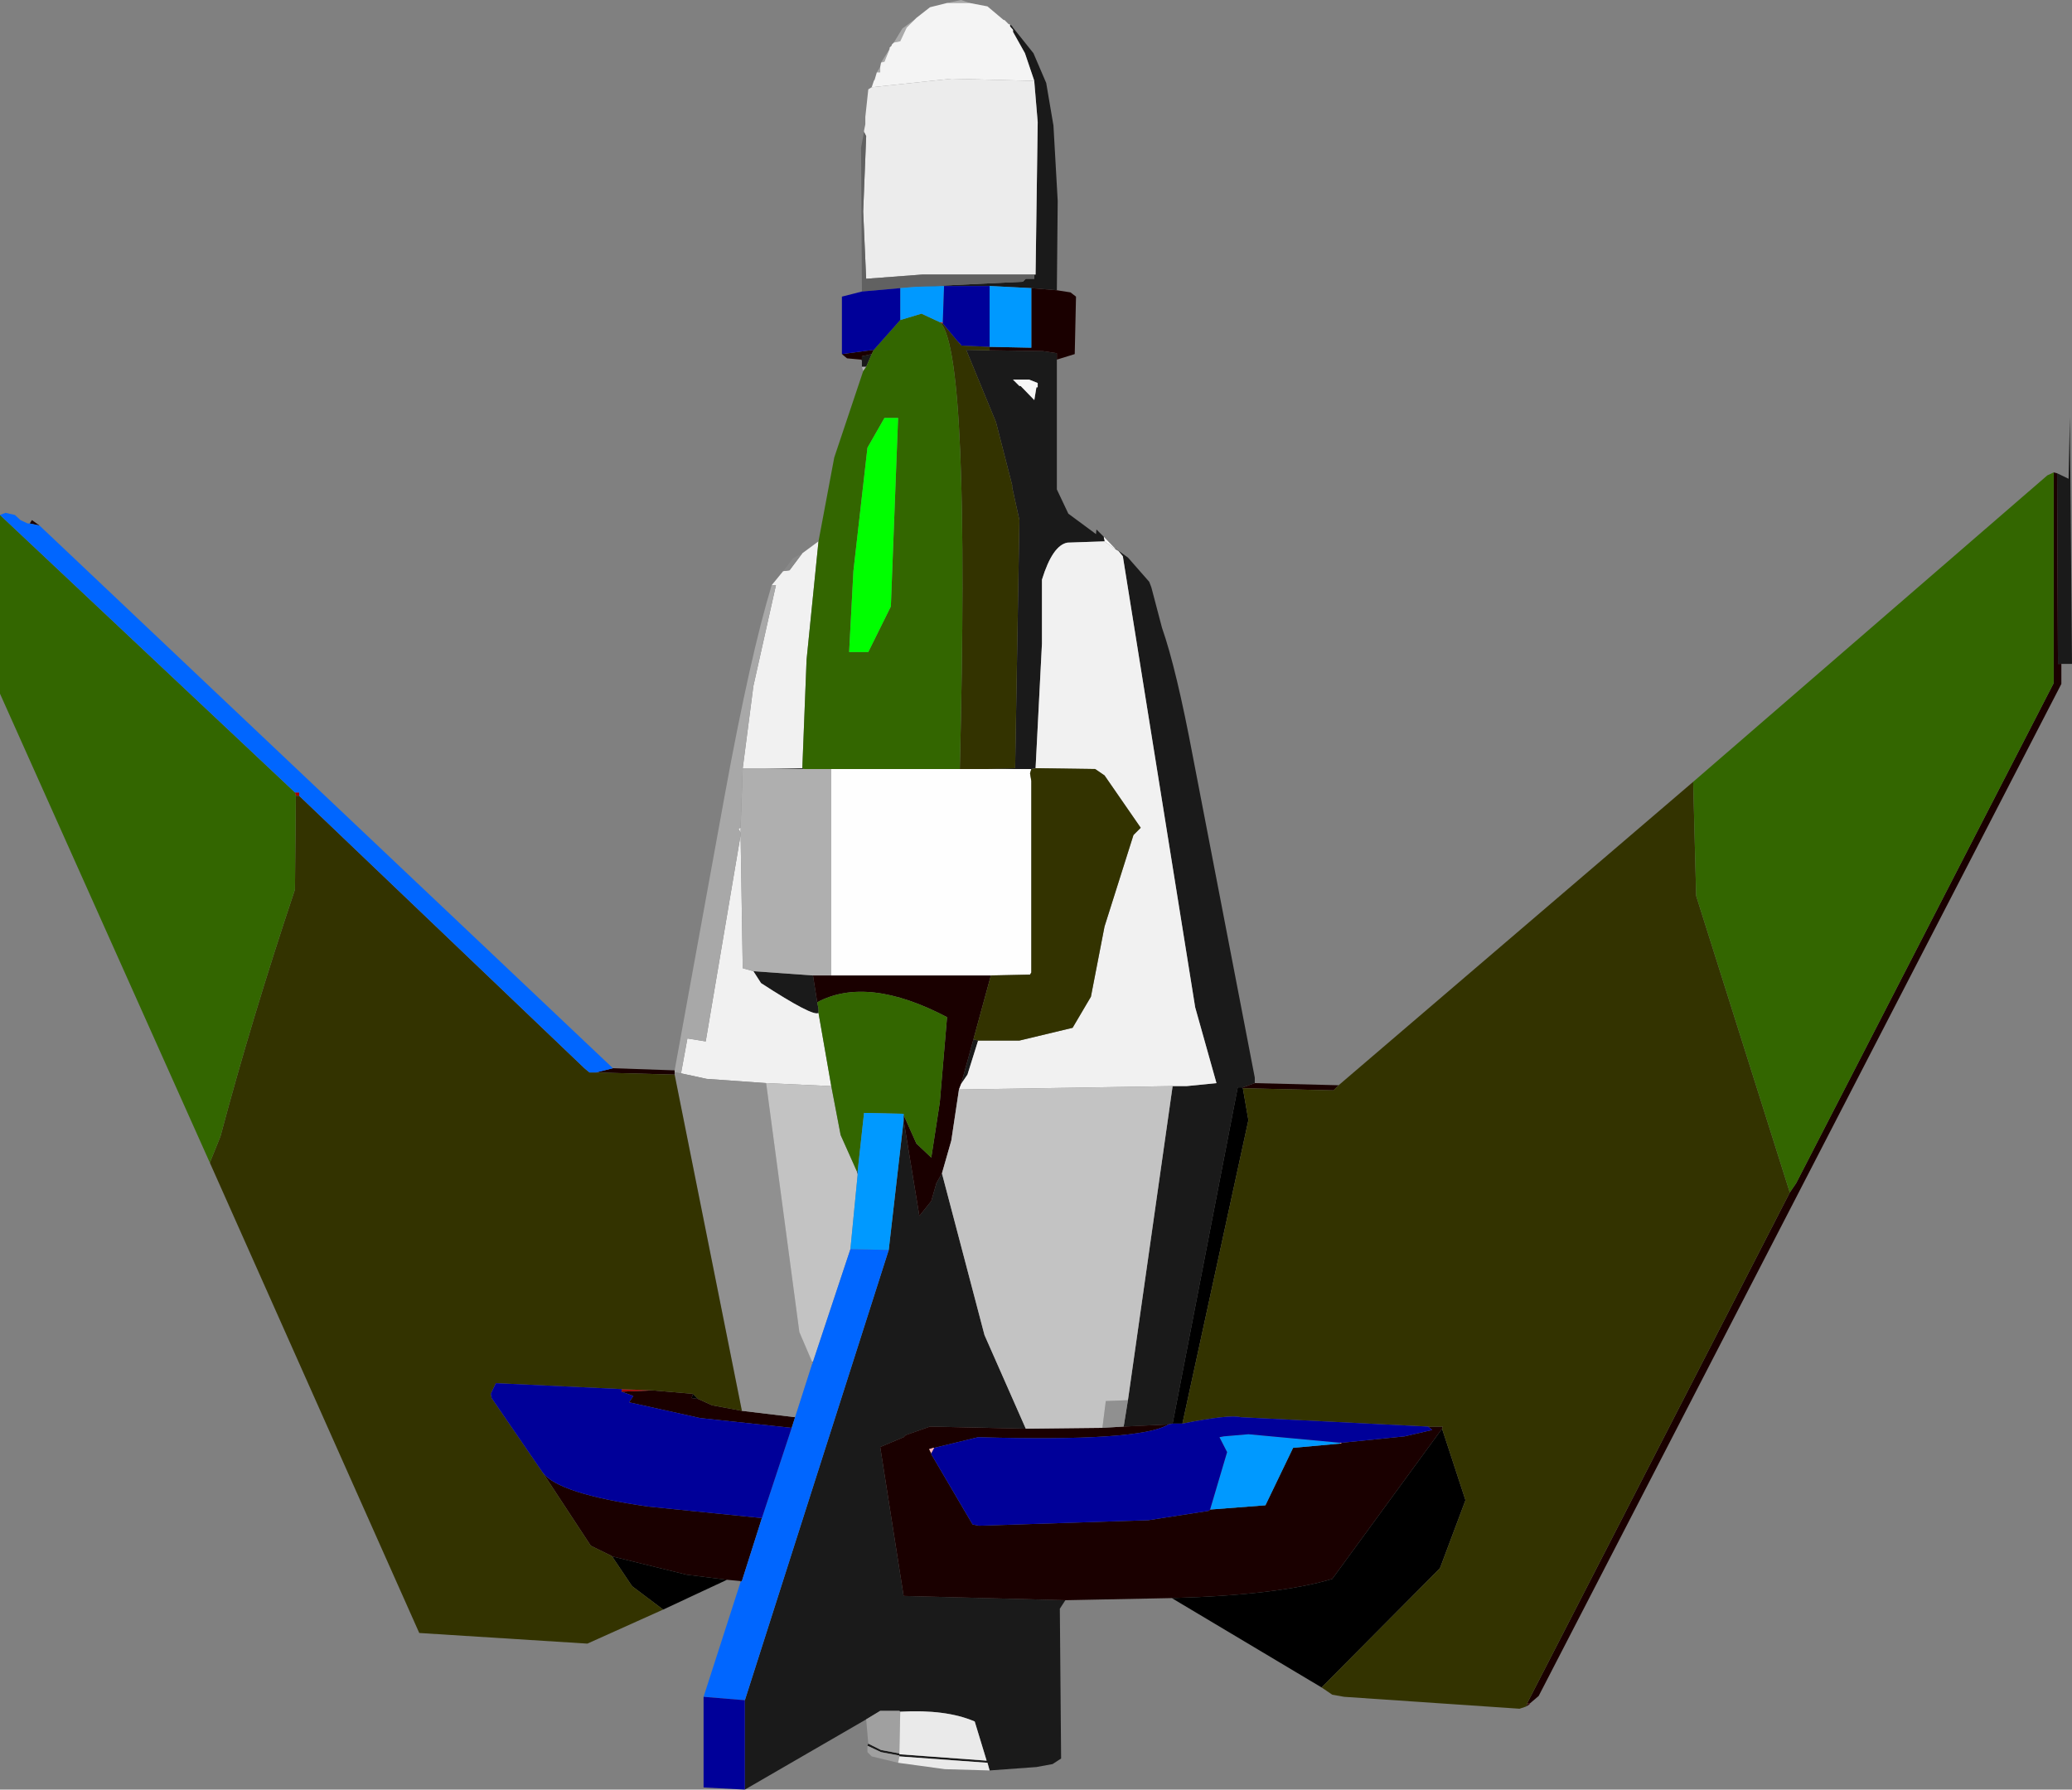
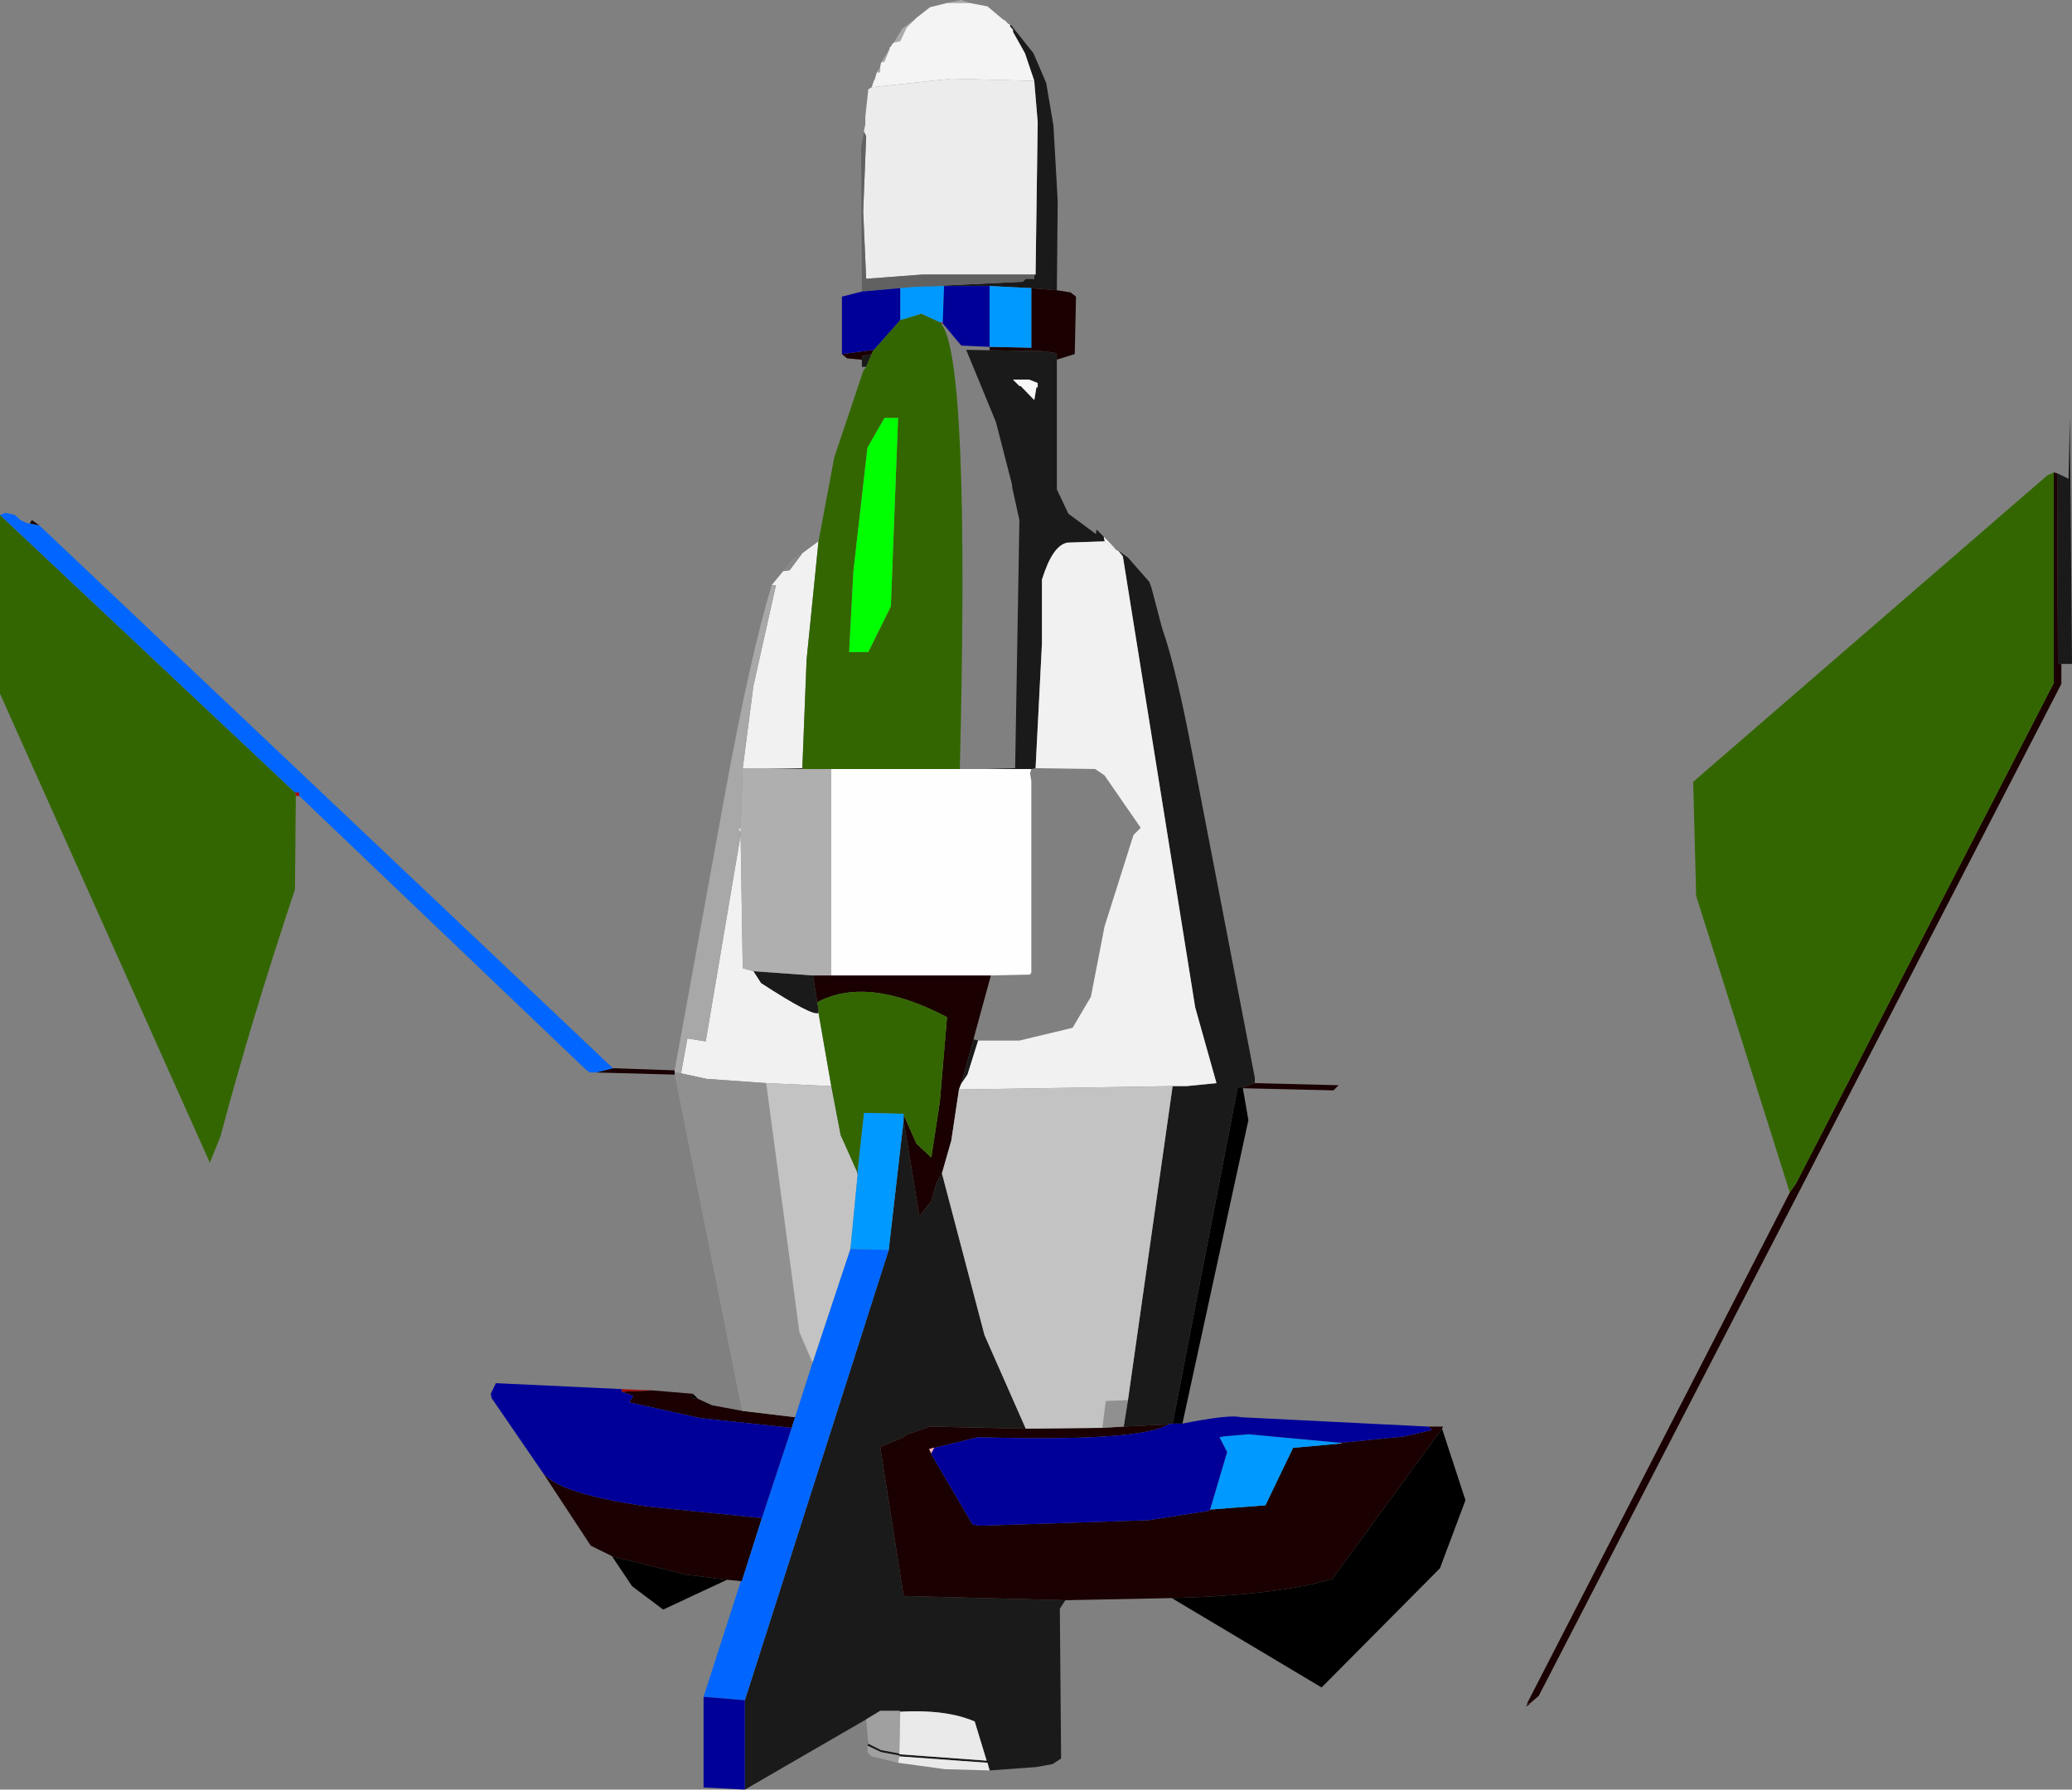
<svg xmlns="http://www.w3.org/2000/svg" height="210.25px" width="243.4px">
  <rect width="100%" height="100%" fill="#808080" stroke="none" />
  <g transform="matrix(1.0, 0.0, 0.0, 1.0, -93.35, -66.0)">
    <path d="M223.0 129.05 L224.3 130.4 224.35 130.45 224.35 130.5 223.1 129.6 223.0 129.05" fill="#ffffff" fill-rule="evenodd" stroke="none" />
    <path d="M335.0 121.6 L336.35 122.25 336.5 115.0 336.75 144.0 335.5 144.0 335.1 144.0 335.0 121.6 M218.5 254.0 L217.85 255.0 218.0 272.6 217.0 273.25 215.1 273.6 209.6 274.0 209.35 273.1 199.0 272.35 199.0 272.25 196.85 271.85 195.25 271.1 195.35 270.85 196.85 271.6 199.0 272.0 199.0 272.1 209.25 272.85 207.85 268.25 Q204.5 266.8 199.1 267.1 L199.0 267.0 196.75 267.0 195.1 268.0 180.85 276.25 180.85 265.75 197.75 212.85 199.5 197.6 201.35 208.85 202.75 207.1 203.35 205.0 204.0 203.85 209.0 222.85 213.85 233.85 202.6 233.6 199.75 234.6 199.5 234.85 196.75 236.0 199.5 253.5 218.5 254.0 M180.35 251.85 L180.35 251.75 180.5 251.75 180.35 251.85 M194.6 109.1 L194.6 108.35 194.5 108.25 194.6 108.25 194.6 107.85 195.75 107.6 195.1 109.1 194.6 109.1 M212.0 68.85 L212.25 69.1 212.35 69.25 214.75 72.25 216.25 75.75 217.1 80.75 217.6 89.6 217.5 100.1 214.5 99.85 209.6 99.6 204.25 99.6 200.95 99.7 213.5 99.1 213.85 98.75 214.85 98.75 214.85 98.25 215.0 98.25 215.25 80.35 214.85 75.6 214.85 75.5 213.75 72.25 212.35 69.75 212.35 69.5 212.0 69.1 212.0 68.85 M217.5 108.25 L217.5 123.5 218.85 126.35 222.1 128.75 222.15 128.2 223.0 129.05 223.1 129.6 218.75 129.75 Q217.0 130.05 215.75 134.1 L215.75 141.6 215.0 156.25 214.5 156.35 209.25 156.35 212.6 156.25 213.1 127.1 212.25 123.25 212.25 123.0 210.35 115.6 206.85 107.1 209.6 107.15 215.85 107.25 217.5 107.5 217.5 108.25 M224.35 130.45 L224.8 130.75 225.85 131.5 228.35 134.35 228.6 135.0 229.85 139.75 Q231.55 144.6 233.5 155.0 L240.75 192.6 240.75 193.25 239.35 193.75 239.25 193.75 238.75 193.75 231.1 233.25 230.6 233.35 225.35 233.6 225.85 230.5 231.1 193.6 232.75 193.6 236.25 193.25 233.75 184.35 225.25 131.35 224.75 130.75 224.35 130.5 224.35 130.45 M213.25 111.35 L214.85 113.0 215.1 111.5 215.25 111.5 215.25 111.0 214.25 110.6 212.35 110.6 213.1 111.35 213.25 111.35 M182.75 156.25 L187.6 156.25 187.85 156.35 182.75 156.25 M181.85 180.1 L188.85 180.6 189.35 183.75 189.5 184.5 189.5 185.0 Q188.9 185.5 182.75 181.5 L181.85 180.1 M206.25 193.35 L207.7 188.1 208.25 188.25 207.0 192.25 206.25 193.35 M194.1 203.6 L194.1 204.0 194.0 203.6 194.1 203.6 M188.85 226.1 L188.75 226.1 188.75 226.0 188.85 226.0 188.85 226.1" fill="#1a1a1a" fill-rule="evenodd" stroke="none" />
    <path d="M335.5 144.0 L335.5 146.35 274.1 265.25 273.1 266.1 272.75 266.1 303.6 206.1 304.35 205.0 334.6 146.25 334.6 121.5 335.0 121.6 335.1 144.0 335.5 144.0 M273.0 266.25 L272.6 266.5 272.75 266.25 273.0 266.25 M231.0 253.75 L218.5 254.0 199.5 253.5 196.75 236.0 199.5 234.85 199.75 234.6 202.6 233.6 213.85 233.85 222.85 233.75 225.35 233.6 230.6 233.35 Q227.3 235.4 208.25 234.85 L203.1 236.1 203.0 236.1 202.5 236.25 202.75 236.75 202.75 236.85 207.6 245.1 208.35 245.25 228.25 244.6 235.35 243.5 235.5 243.35 242.0 242.85 245.25 236.1 250.75 235.6 251.0 235.5 258.35 234.75 261.6 234.0 261.1 233.6 262.85 233.6 262.75 233.85 249.85 251.5 Q243.55 253.4 231.0 253.75 M180.35 251.75 L178.75 251.6 174.0 251.0 165.25 248.85 165.1 248.75 162.75 247.6 157.1 239.0 Q158.95 241.5 169.5 243.0 L182.85 244.35 180.5 251.75 180.35 251.75 M96.85 127.5 L97.1 127.1 98.0 127.75 96.85 127.5 M165.35 191.5 L172.6 191.75 172.6 192.0 172.6 192.25 163.35 192.0 165.35 191.5 M194.5 108.25 L192.85 108.1 192.25 107.6 196.0 107.1 195.75 107.6 194.6 107.85 194.6 108.25 194.5 108.25 M217.5 100.1 L219.1 100.35 219.75 100.85 219.6 107.6 217.5 108.25 217.5 107.5 215.85 107.25 209.6 107.15 209.6 106.75 214.5 106.85 214.5 99.85 217.5 100.1 M240.75 193.25 L250.6 193.5 250.0 194.1 239.35 193.85 239.25 193.75 239.35 193.75 240.75 193.25 M205.85 106.1 L206.25 106.5 206.25 106.6 205.85 106.1 M203.75 103.85 L204.1 104.0 203.9 104.0 203.75 103.85 M188.85 180.6 L191.0 180.6 209.75 180.6 207.7 188.1 206.25 193.35 206.0 194.0 205.1 200.0 204.0 203.85 203.35 205.0 202.75 207.1 201.35 208.85 199.5 197.6 199.5 197.0 201.0 200.35 202.75 202.0 203.75 195.5 204.6 185.5 Q195.25 180.6 189.35 183.75 L188.85 180.6 M186.35 233.75 L175.6 232.6 167.25 230.75 167.75 230.0 166.35 229.5 170.0 229.35 174.75 229.75 174.6 230.25 175.35 230.35 177.0 231.1 180.5 231.75 186.75 232.5 186.35 233.75" fill="#1a0000" fill-rule="evenodd" stroke="none" />
    <path d="M196.35 74.5 L196.75 73.85 196.75 74.5 196.35 74.5 M196.85 73.35 L197.85 71.75 197.25 73.25 196.85 73.35 M198.35 71.0 L199.35 69.35 200.85 68.25 199.85 69.25 199.1 70.85 198.35 71.0 M204.6 66.35 L206.25 66.0 207.25 66.35 204.6 66.35" fill="#a9a9a9" fill-rule="evenodd" stroke="none" />
    <path d="M195.75 76.25 L196.0 75.5 196.1 75.35 196.35 74.5 196.75 74.5 196.75 73.85 196.85 73.35 197.25 73.25 197.85 71.75 197.85 71.6 198.1 71.35 198.1 71.25 198.35 71.0 199.1 70.85 199.85 69.25 200.85 68.25 201.0 68.1 202.6 66.85 204.6 66.35 207.25 66.35 209.35 66.75 211.25 68.35 211.35 68.35 211.85 68.85 212.0 68.85 212.0 69.1 212.35 69.5 212.35 69.75 213.75 72.25 214.85 75.5 205.1 75.25 195.75 76.25" fill="#f4f4f4" fill-rule="evenodd" stroke="none" />
    <path d="M194.85 81.5 L194.85 81.35 195.0 80.6 195.0 79.75 195.35 76.5 195.75 76.25 205.1 75.25 214.85 75.5 214.85 75.6 215.25 80.35 215.0 98.25 214.85 98.25 201.75 98.25 195.1 98.75 194.75 90.85 195.1 82.0 194.85 81.5" fill="#ececec" fill-rule="evenodd" stroke="none" />
    <path d="M194.6 100.25 L194.5 83.35 194.85 81.5 195.1 82.0 194.75 90.85 195.1 98.75 201.75 98.25 214.85 98.25 214.85 98.75 213.85 98.75 213.5 99.1 200.95 99.7 199.1 99.85 194.6 100.25" fill="#616161" fill-rule="evenodd" stroke="none" />
    <path d="M213.25 111.35 L213.1 111.35 212.35 110.6 214.25 110.6 215.25 111.0 215.25 111.5 215.1 111.5 214.85 113.0 213.25 111.35" fill="#f7f7f7" fill-rule="evenodd" stroke="none" />
    <path d="M203.75 103.85 L204.1 103.85 204.1 104.0 203.75 103.85" fill="#e93535" fill-rule="evenodd" stroke="none" />
    <path d="M184.0 134.75 L185.35 133.1 186.1 133.0 187.6 131.0 189.5 129.6 188.1 143.5 187.6 156.25 182.75 156.25 180.6 156.25 181.85 146.6 184.5 134.75 184.0 134.75 M215.0 156.25 L215.75 141.6 215.75 134.1 Q217.0 130.05 218.75 129.75 L223.1 129.6 224.35 130.5 224.75 130.75 225.25 131.35 233.75 184.35 236.25 193.25 232.75 193.6 231.1 193.6 206.0 194.0 206.25 193.35 207.0 192.25 208.25 188.25 213.1 188.25 219.35 186.75 221.5 183.1 223.1 174.85 226.5 164.1 227.35 163.25 223.1 157.1 222.0 156.35 215.0 156.25 M180.35 163.85 L180.1 163.35 180.35 163.25 180.35 163.85 M180.35 164.1 L180.6 179.75 181.85 180.1 182.75 181.5 Q188.9 185.5 189.5 185.0 L191.0 193.6 183.35 193.25 176.35 192.75 173.35 192.1 174.1 188.0 176.25 188.35 180.35 164.1" fill="#f1f1f1" fill-rule="evenodd" stroke="none" />
-     <path d="M194.75 109.6 L194.6 109.1 195.1 109.1 194.75 109.6" fill="#b4b4b4" fill-rule="evenodd" stroke="none" />
    <path d="M185.35 133.1 L186.5 131.6 187.6 131.0 186.1 133.0 185.35 133.1" fill="#888888" fill-rule="evenodd" stroke="none" />
    <path d="M172.6 191.75 L178.5 159.35 Q181.5 142.95 184.0 134.75 L184.5 134.75 181.85 146.6 180.6 156.25 180.35 163.25 180.1 163.35 180.35 163.85 180.35 164.1 176.25 188.35 174.1 188.0 173.35 192.1 172.6 192.0 172.6 191.75" fill="#a8a8a8" fill-rule="evenodd" stroke="none" />
    <path d="M180.6 156.25 L182.75 156.25 187.85 156.35 191.0 156.35 191.0 180.6 188.85 180.6 181.85 180.1 180.6 179.75 180.35 164.1 180.35 163.85 180.35 163.25 180.6 156.25" fill="#afafaf" fill-rule="evenodd" stroke="none" />
    <path d="M128.5 159.5 L128.1 159.5 128.0 159.1 128.5 159.1 128.5 159.5" fill="#ab0000" fill-rule="evenodd" stroke="none" />
    <path d="M225.85 230.5 L225.35 233.6 222.85 233.75 223.25 230.6 225.85 230.5 M172.6 192.25 L172.6 192.0 173.35 192.1 176.35 192.75 183.35 193.25 187.25 222.5 188.75 226.0 188.75 226.1 188.75 226.25 186.75 232.5 180.5 231.75 172.6 192.25" fill="#909090" fill-rule="evenodd" stroke="none" />
    <path d="M231.1 193.6 L225.85 230.5 223.25 230.6 222.85 233.75 213.85 233.85 209.0 222.85 204.0 203.85 205.1 200.0 206.0 194.0 231.1 193.6 M183.35 193.25 L191.0 193.6 192.1 199.35 194.0 203.6 194.1 204.0 193.25 212.75 188.85 226.0 188.75 226.0 187.25 222.5 183.35 193.25" fill="#c3c3c3" fill-rule="evenodd" stroke="none" />
    <path d="M206.1 156.35 L209.25 156.35 214.5 156.35 214.35 156.85 214.5 157.75 214.5 180.25 214.35 180.5 209.75 180.6 191.0 180.6 191.0 156.35 206.1 156.35" fill="#fefefe" fill-rule="evenodd" stroke="none" />
    <path d="M248.6 264.25 L231.0 253.75 Q243.55 253.4 249.85 251.5 L262.75 233.85 265.5 242.25 262.5 250.25 248.6 264.25 M178.75 251.6 L171.25 255.1 167.6 252.35 165.25 248.85 174.0 251.0 178.75 251.6 M231.1 233.25 L238.75 193.75 239.25 193.75 239.35 193.85 240.0 197.6 232.25 233.25 231.1 233.25 M174.75 229.75 L175.35 230.35 174.6 230.25 174.75 229.75" fill="#000000" fill-rule="evenodd" stroke="none" />
    <path d="M166.35 229.5 L166.4 229.2 170.0 229.35 166.35 229.5" fill="#a20909" fill-rule="evenodd" stroke="none" />
    <path d="M251.0 235.5 L250.75 235.6 250.75 235.5 251.0 235.5 M202.75 236.75 L202.5 236.25 203.0 236.1 203.1 236.1 202.75 236.75" fill="#ffb3b3" fill-rule="evenodd" stroke="none" />
    <path d="M273.1 266.1 L273.0 266.25 272.75 266.25 272.75 266.1 273.1 266.1" fill="#360000" fill-rule="evenodd" stroke="none" />
    <path d="M188.85 226.1 L188.75 226.25 188.75 226.1 188.85 226.1" fill="#a7a7a7" fill-rule="evenodd" stroke="none" />
    <path d="M198.85 273.1 L195.75 272.35 195.25 271.85 195.25 271.1 196.85 271.85 199.0 272.25 199.0 272.35 198.85 273.1 M195.35 270.85 L195.1 268.0 196.75 267.0 199.0 267.0 199.1 267.1 199.0 272.0 196.85 271.6 195.35 270.85" fill="#a0a0a0" fill-rule="evenodd" stroke="none" />
    <path d="M209.6 274.0 L204.35 273.85 198.85 273.1 199.0 272.35 209.35 273.1 209.6 274.0 M199.0 272.0 L199.1 267.1 Q204.5 266.8 207.85 268.25 L209.25 272.85 199.0 272.1 199.0 272.0" fill="#eaeaea" fill-rule="evenodd" stroke="none" />
-     <path d="M272.6 266.5 L271.85 266.75 251.25 265.35 249.85 265.1 248.6 264.25 262.5 250.25 265.5 242.25 262.75 233.85 262.85 233.6 261.1 233.6 239.1 232.5 Q237.8 232.15 232.25 233.25 L240.0 197.6 239.35 193.85 250.0 194.1 250.6 193.5 292.25 157.85 292.6 171.25 303.6 206.1 272.75 266.1 272.75 266.25 272.6 266.5 M171.25 255.1 L162.35 259.1 142.6 257.85 118.0 202.6 119.25 199.5 Q122.9 185.75 128.0 170.5 L128.1 159.5 128.5 159.5 162.0 191.5 162.6 192.0 163.35 192.0 172.6 192.25 180.5 231.75 177.0 231.1 175.35 230.35 174.75 229.75 170.0 229.35 166.4 229.2 151.6 228.5 151.0 229.75 151.1 230.25 157.1 239.0 162.75 247.6 165.1 248.75 165.25 248.85 167.6 252.35 171.25 255.1 M209.6 106.75 L209.6 107.15 206.85 107.1 210.35 115.6 212.25 123.0 212.25 123.25 213.1 127.1 212.6 156.25 209.25 156.35 206.1 156.35 Q207.3 108.1 203.9 104.0 L204.1 104.0 205.85 106.1 206.25 106.6 209.6 106.75 M207.7 188.1 L209.75 180.6 214.35 180.5 214.5 180.25 214.5 157.75 214.35 156.85 214.5 156.35 215.0 156.25 222.0 156.35 223.1 157.1 227.35 163.25 226.5 164.1 223.1 174.85 221.5 183.1 219.35 186.75 213.1 188.25 208.25 188.25 207.7 188.1" fill="#333300" fill-rule="evenodd" stroke="none" />
    <path d="M118.0 202.6 L93.35 147.5 93.35 126.5 128.0 159.1 128.1 159.5 128.0 170.5 Q122.9 185.75 119.25 199.5 L118.0 202.6 M189.5 129.6 L191.35 119.75 194.75 109.6 195.1 109.1 195.75 107.6 196.0 107.1 199.1 103.6 201.6 102.85 203.75 103.85 203.9 104.0 Q207.3 108.1 206.1 156.35 L191.0 156.35 187.85 156.35 187.6 156.25 188.1 143.5 189.5 129.6 M292.25 157.85 L333.85 121.85 334.6 121.5 334.6 146.25 304.35 205.0 303.6 206.1 292.6 171.25 292.25 157.85 M197.25 115.1 L195.25 118.6 193.6 133.1 193.1 142.6 195.35 142.6 198.0 137.25 198.85 115.1 197.25 115.1 M191.0 193.6 L189.5 185.0 189.5 184.5 189.35 183.75 Q195.25 180.6 204.6 185.5 L203.75 195.5 202.75 202.0 201.0 200.35 199.5 197.0 199.5 196.85 199.25 196.85 194.85 196.75 194.1 203.6 194.0 203.6 192.1 199.35 191.0 193.6" fill="#336600" fill-rule="evenodd" stroke="none" />
    <path d="M197.25 115.1 L198.85 115.1 198.0 137.25 195.35 142.6 193.1 142.6 193.6 133.1 195.25 118.6 197.25 115.1" fill="#00ff00" fill-rule="evenodd" stroke="none" />
    <path d="M214.5 99.85 L214.5 106.85 209.6 106.75 209.6 99.6 214.5 99.85 M204.25 99.6 L204.1 103.85 203.75 103.85 201.6 102.85 199.1 103.6 199.1 99.85 200.95 99.7 204.25 99.6 M199.5 197.0 L199.5 197.6 197.75 212.85 193.25 212.75 194.1 204.0 194.1 203.6 194.85 196.75 199.25 196.85 199.5 196.85 199.5 197.0 M250.75 235.6 L245.25 236.1 242.0 242.85 235.5 243.35 237.5 236.6 236.6 234.85 237.1 234.75 240.0 234.5 250.75 235.5 250.75 235.6" fill="#0099ff" fill-rule="evenodd" stroke="none" />
    <path d="M176.0 265.35 L180.35 251.85 180.5 251.75 182.85 244.35 186.35 233.75 186.75 232.5 188.75 226.25 188.85 226.1 188.85 226.0 193.25 212.75 197.75 212.85 180.85 265.75 176.0 265.35 M93.35 126.5 L94.0 126.25 95.1 126.5 95.75 127.1 96.6 127.5 96.85 127.5 98.0 127.75 165.35 191.5 163.35 192.0 162.6 192.0 162.0 191.5 128.5 159.5 128.5 159.1 128.0 159.1 93.35 126.5" fill="#0066ff" fill-rule="evenodd" stroke="none" />
    <path d="M180.85 276.25 L176.0 276.0 176.0 265.35 180.85 265.75 180.85 276.25 M192.25 107.6 L192.25 100.85 194.6 100.25 199.1 99.85 199.1 103.6 196.0 107.1 192.25 107.6 M204.1 103.85 L204.25 99.6 209.6 99.6 209.6 106.75 206.25 106.6 206.25 106.5 205.85 106.1 204.1 104.0 204.1 103.85 M230.6 233.35 L231.1 233.25 232.25 233.25 Q237.8 232.15 239.1 232.5 L261.1 233.6 261.6 234.0 258.35 234.75 251.0 235.5 250.75 235.5 240.0 234.5 237.1 234.75 236.6 234.85 237.5 236.6 235.5 243.35 235.35 243.5 228.25 244.6 208.35 245.25 207.6 245.1 202.75 236.85 202.75 236.75 203.1 236.1 208.25 234.85 Q227.3 235.4 230.6 233.35 M157.1 239.0 L151.1 230.25 151.0 229.75 151.6 228.5 166.4 229.2 166.35 229.5 167.75 230.0 167.25 230.75 175.6 232.6 186.35 233.75 182.85 244.35 169.5 243.0 Q158.95 241.5 157.1 239.0" fill="#000099" fill-rule="evenodd" stroke="none" />
  </g>
</svg>